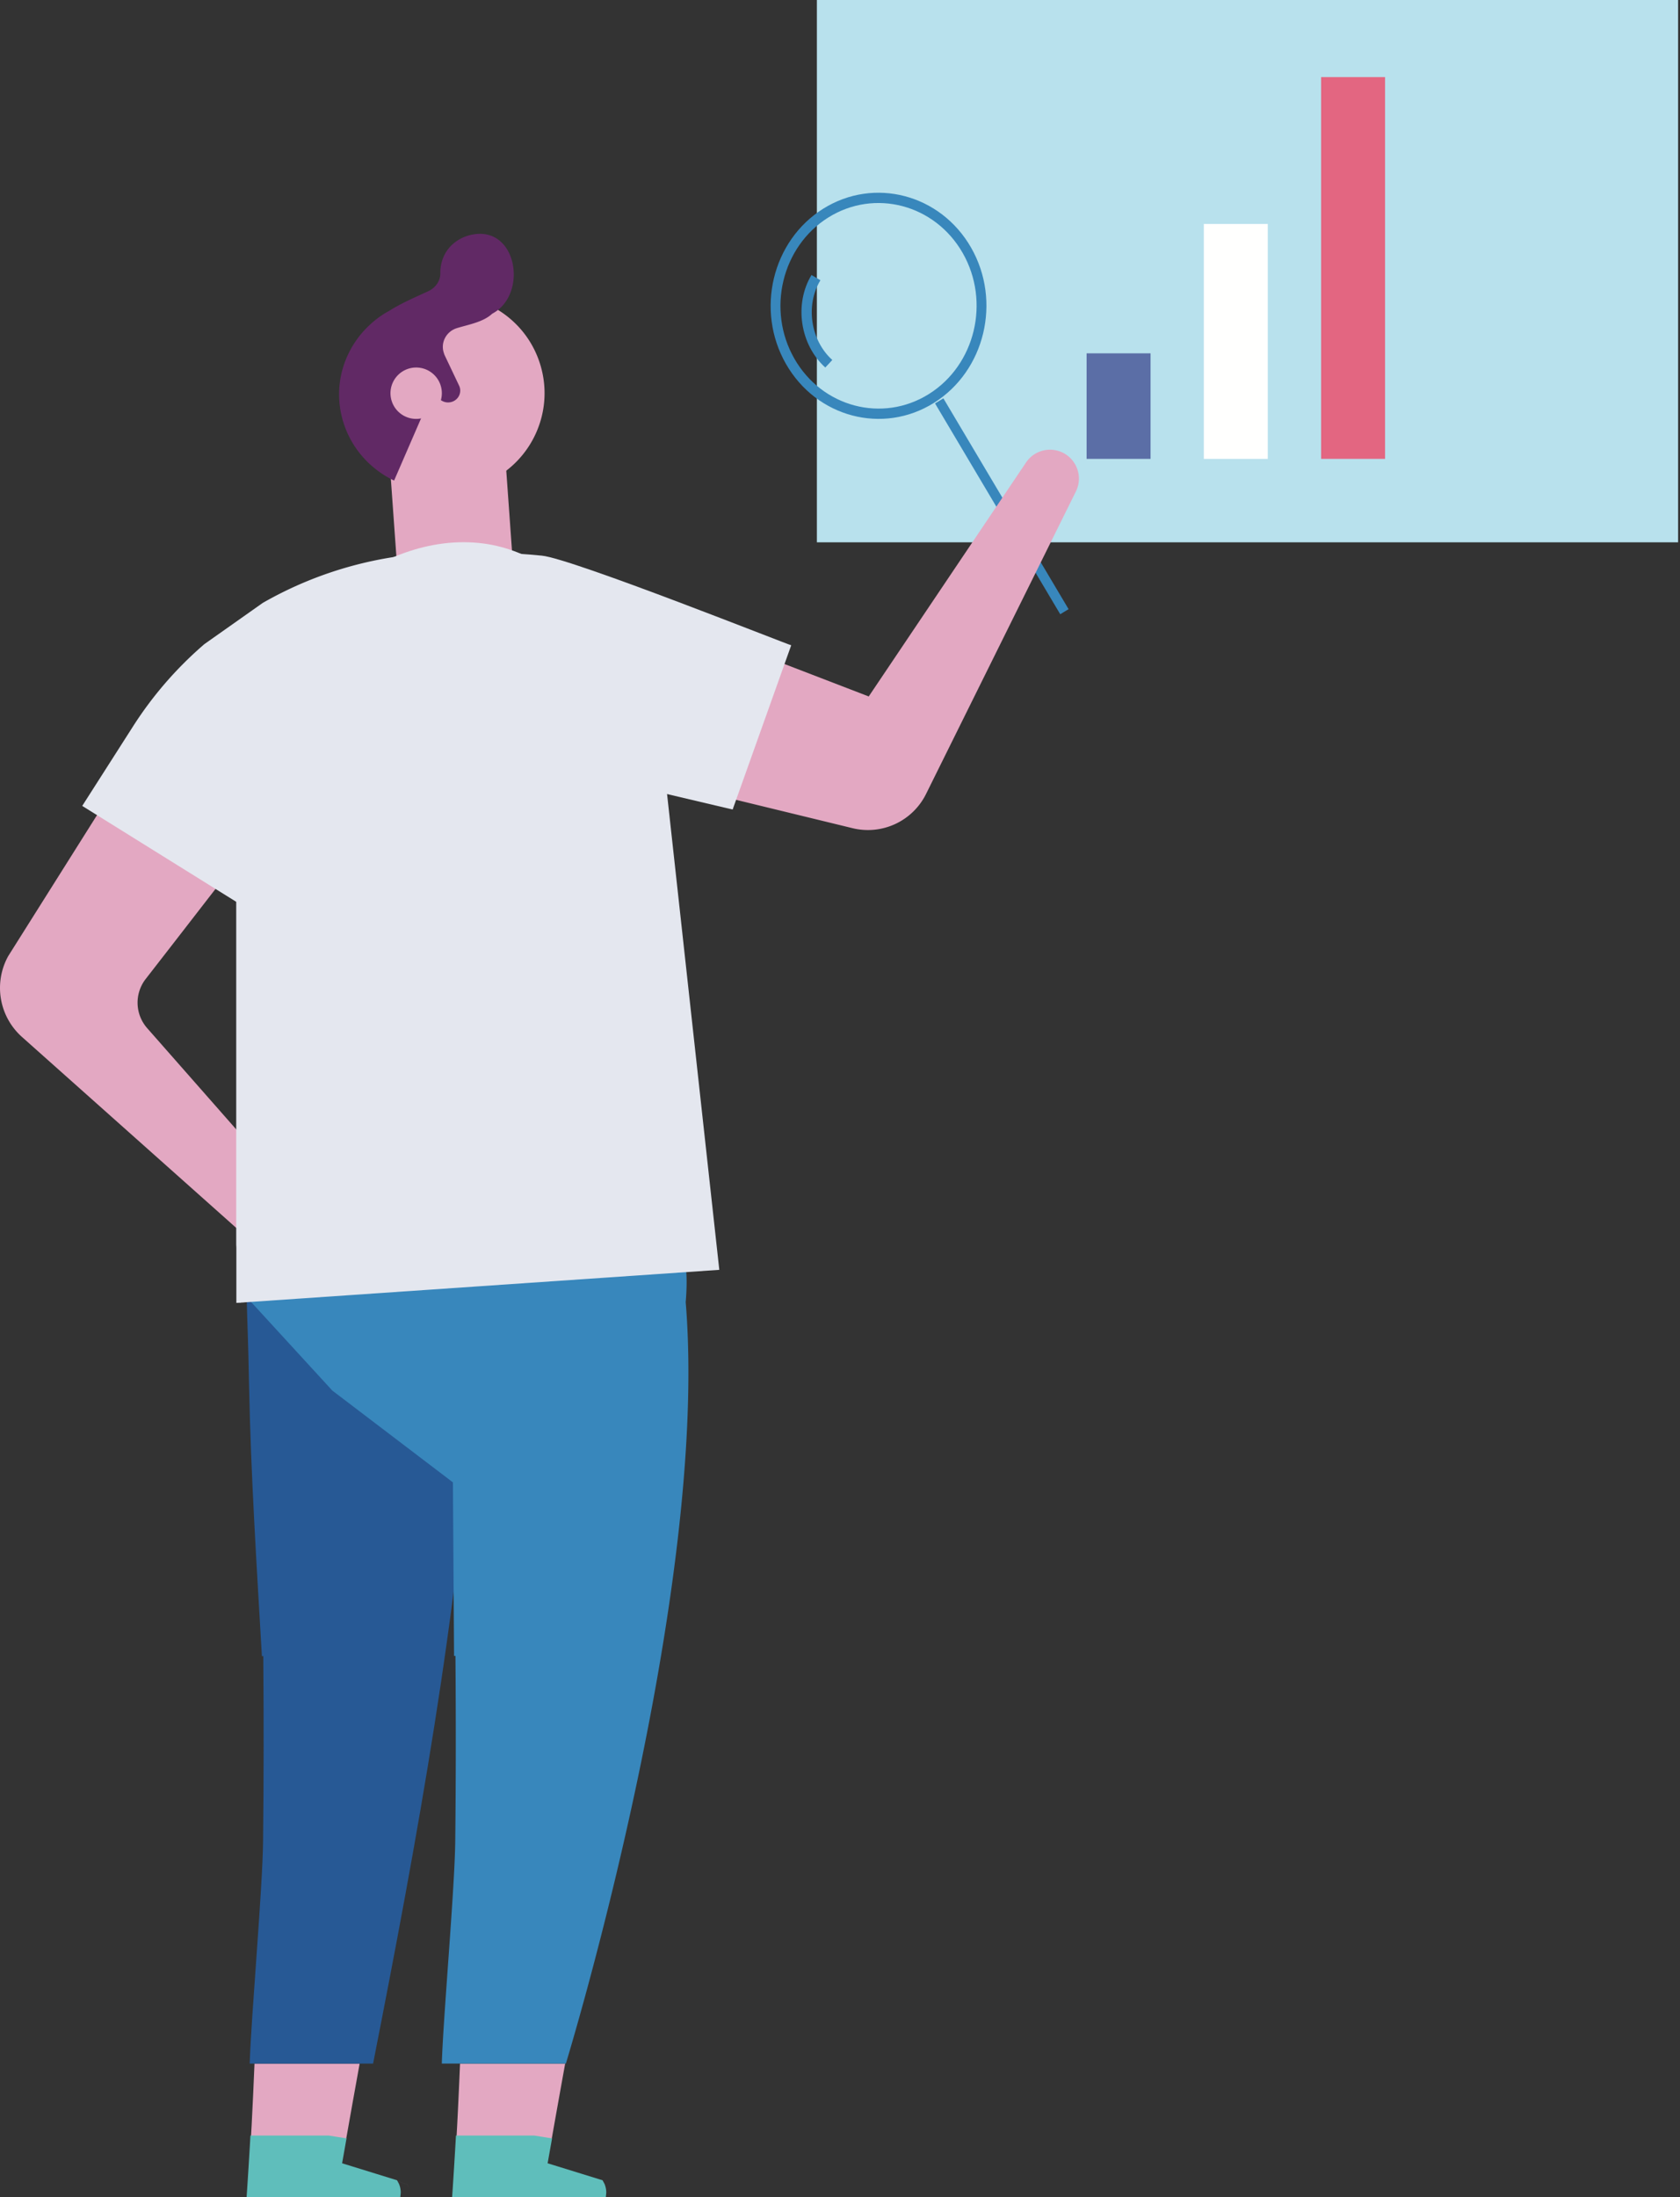
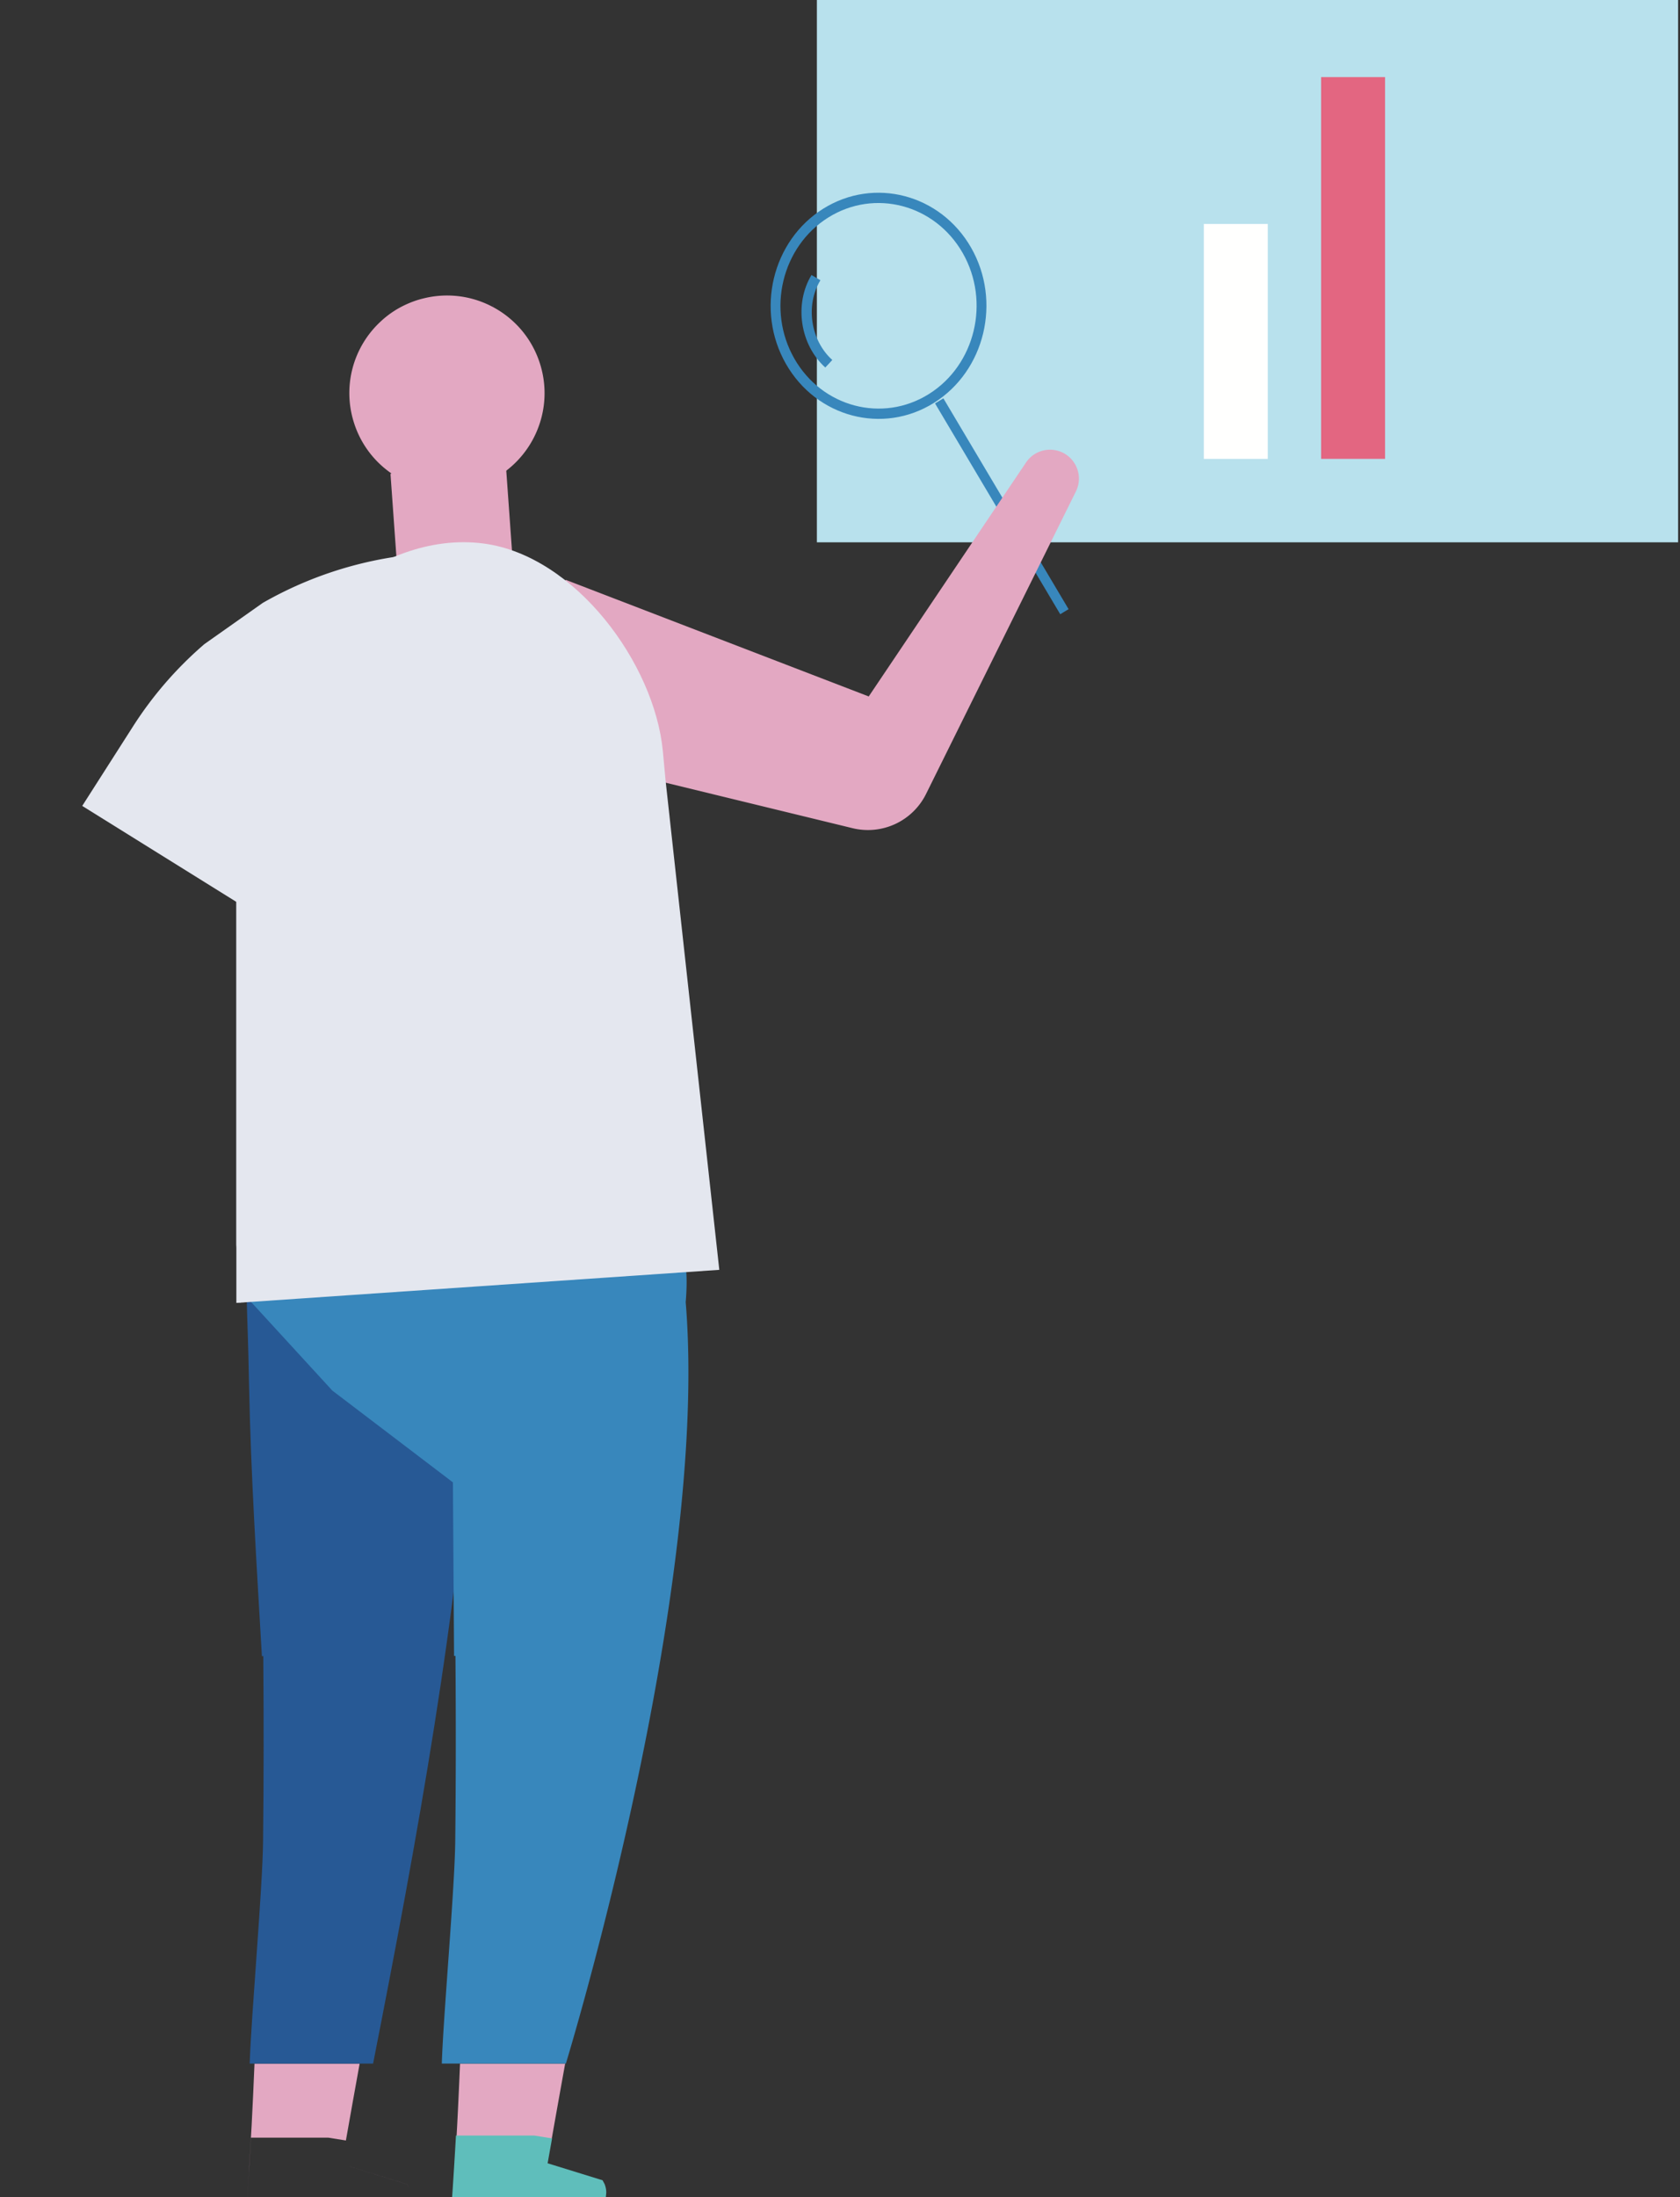
<svg xmlns="http://www.w3.org/2000/svg" width="218" height="285" viewBox="0 0 218 285">
  <rect x="0" y="0" width="218" height="285" fill="#333333" stroke="none" />
  <g>
    <g>
      <g>
        <g>
          <path fill="#b8e1ed" d="M106 70.344h111.755V0H106z" />
        </g>
        <g>
          <path fill="#fffffe" d="M156.21 59.524h8.3V29.05h-8.3z" />
        </g>
        <g>
-           <path fill="#5b6ea6" d="M141 59.52h8.299V45.83H141z" />
-         </g>
+           </g>
        <g>
          <path fill="#e36681" d="M171.43 59.52h8.299V10h-8.299z" />
        </g>
      </g>
      <g>
        <g>
          <path fill="#3887bc" d="M101.981 47.193c-3.962-6.942-1.794-15.967 4.833-20.118 6.628-4.15 15.244-1.879 19.206 5.063 3.962 6.944 1.791 15.97-4.835 20.12-6.627 4.15-15.242 1.88-19.204-5.065zm5.487-18.974c-6.026 3.774-7.998 11.978-4.395 18.29 3.602 6.312 11.433 8.377 17.46 4.603 6.024-3.772 7.995-11.977 4.393-18.288-3.603-6.312-11.434-8.379-17.458-4.605z" />
        </g>
        <g>
          <path fill="#3887bc" d="M138.663 79.015l-1.086.655-16.247-27.347 1.086-.653 16.247 27.345" />
        </g>
        <g>
          <path fill="#3887bc" d="M107.091 47.67c-3.28-2.96-4.068-8.232-1.79-12l1.156.68c-1.965 3.246-1.287 7.79 1.543 10.343l-.909.977" />
        </g>
        <g>
          <path fill="#e3a8c2" d="M136.753 58.364a3.749 3.749 0 0 0-3.635 1.657l-20.39 30.315-39.305-15.121s-1.495 2.141-1.294 2.591l-4.655-5.143-4.804 23.094 47.969 11.668a8.417 8.417 0 0 0 9.527-4.44l19.445-39.24c1.138-2.297-.315-5.037-2.858-5.38" />
        </g>
        <g>
-           <path fill="#e3a8c2" d="M26.438 83.75l-.013.014-25.354 40.242a8.523 8.523 0 0 0 1.787 10.502l33.135 29.517a3.792 3.792 0 0 0 6.032-1.351 3.819 3.819 0 0 0-.644-3.991l-22.279-25.319a5.004 5.004 0 0 1-.21-6.365l3.628-4.672 24.147-31.16L34.034 78.33l-7.596 5.42" />
-         </g>
+           </g>
        <g>
          <path fill="#e3a8c2" d="M32.557 277.272c-.17 3.029-.348 6.06-.557 9.065.245-3.548.467-7.124.655-10.7.139-2.646.258-5.304.369-7.967h13.643c-.6 3.32-1.197 6.643-1.782 9.966v.002c-.755-.12-1.519-.244-2.282-.366H32.557" />
        </g>
        <g>
          <path fill="#e3a8c2" d="M52.824 283.319l-7.494-2.317V281l7.496 2.316.263.485a3.095 3.095 0 0 1-.004-.005l-.261-.477" />
        </g>
        <g>
          <path fill="#e3a8c2" d="M52.071 286.56a3.26 3.26 0 0 0 .792-1.144 3.291 3.291 0 0 1-.786 1.147l-.544.416-.39.272.392-.275.536-.416" />
        </g>
        <g>
          <path fill="#275995" d="M33.984 214.817c-.675-11.71-1.43-23.399-1.666-35.127-.107-5.866-.22-7.588-.318-11.752L62.667 161l-.44.868-.44 16.476-.172.058c-.025.347-.047.697-.07 1.04-1.964 29.491-7.432 59.22-13.132 88.225H32.401c.189-6.055 1.673-22.726 1.736-28.827.09-7.978.09-15.992.027-24.023h-.18" />
        </g>
        <g>
          <path fill="#e3a8c2" d="M59.325 275.637c.139-2.646.258-5.304.371-7.967h13.64c-.599 3.32-1.194 6.643-1.78 9.966v.002c-.756-.12-1.52-.244-2.281-.366H59.227a656.523 656.523 0 0 1-.557 9.065c.245-3.548.467-7.124.655-10.7" />
        </g>
        <g>
          <path fill="#e3a8c2" d="M78.162 283.306l-7.492-2.304V281l7.494 2.304.263.482a3.091 3.091 0 0 1-.004-.005l-.261-.475" />
        </g>
        <g>
          <path fill="#e3a8c2" d="M77.407 286.555c.352-.326.613-.718.792-1.144a3.256 3.256 0 0 1-.787 1.146l-.544.416-.4.283.403-.285.536-.416" />
        </g>
        <g>
          <path fill="#3887bc" d="M88.979 168.887c.2-2.383.268-5.734-.819-6.644a59.608 59.608 0 0 0-.787-3.885c-3.014-12.531-6.03-12.93-8.676-8.164-6.461-10.223-3.826 2.359-3.26 8.746a109.07 109.07 0 0 0-.825 3.11c-.388-.31-.818-.888-1.18-1.139l-.33-.234-.355-.144c-1.524-.647-3.028-1.26-4.597-1.768l-2.04-.465a46.963 46.963 0 0 0-3.52-.436 59.676 59.676 0 0 0-4.412-.224c.112 7.309.255 14.647.392 22.004.063 3.107.117 6.215.18 9.324l.17 25.82h.18c.063 8.035.063 16.053-.027 24.035-.063 6.104-1.556 22.783-1.743 28.84h16.098s18.669-60.844 15.55-98.776" />
        </g>
        <g>
          <path fill="#e3a8c2" d="M65.31 55.67l1.36 19.033-14.984.967-1.016-14.21 14.64-5.79" />
        </g>
        <g>
          <path fill="#e3a8c2" d="M70.059 47.138c2.13 6.666-1.546 13.789-8.217 15.921a12.62 12.62 0 0 1-7.83-.037 11.564 11.564 0 0 1-1.885-.813 12.582 12.582 0 0 1-6.191-7.362 12.631 12.631 0 0 1 3.451-13.137 11.932 11.932 0 0 1 1.851-1.431l.025-.02a13.147 13.147 0 0 1 2.871-1.327c.257-.08.516-.154.78-.216a12.645 12.645 0 0 1 6.419.058c3.99 1.096 7.37 4.12 8.726 8.364" />
        </g>
        <g>
-           <path fill="#612965" d="M61.036 30.484c-1.578.374-2.934 1.457-3.519 2.93a5.091 5.091 0 0 0-.379 2.011c.023 1.015-.643 1.928-1.587 2.36-1.72.788-3.495 1.549-5.064 2.544l-.463.255-.025.02c-.673.414-1.308.88-1.88 1.409-3.545 3.18-5.073 8.183-3.504 12.95 1.07 3.258 3.4 5.802 6.287 7.257l.238.11 4.987-11.496.671.683.068.07.134.136a1.61 1.61 0 0 0 1.696.379c.86-.313 1.263-1.268.88-2.078l-1.907-4.012-.082-.253c-.44-1.332.325-2.77 1.696-3.196 1.515-.469 3.392-.768 4.584-1.867l.102-.059c4.614-2.55 3.097-11.59-2.933-10.153" />
-         </g>
+           </g>
        <g>
          <path fill="#612965" d="M64.096 39.555l-.12.072c-.187.326.085.01.12-.072" />
        </g>
        <g>
          <path fill="#e3a8c2" d="M57.177 49.99a3.332 3.332 0 1 1-6.349 2.026 3.332 3.332 0 0 1 6.35-2.027" />
        </g>
        <g>
          <path fill="#3887bc" d="M32 168.245l11.12 12.122 16.6 12.63 6.947-26.667L32 168.245" />
        </g>
        <g>
-           <path fill="#5fbebb" d="M52 284.397a2.967 2.967 0 0 0-.233-1.144l-.248-.454-7.127-2.203c.194-1.077.38-2.153.574-3.228v-.002c-.764-.12-1.536-.244-2.309-.366h-10.16a738.613 738.613 0 0 1-.497 8h19.944l.056-.603" />
-         </g>
+           </g>
        <g>
          <path fill="#5fbebb" d="M78.67 284.418a2.953 2.953 0 0 0-.235-1.165l-.248-.454-7.126-2.203c.194-1.077.38-2.153.576-3.228l-.003-.002c-.763-.12-1.536-.244-2.306-.366H59.166a742.26 742.26 0 0 1-.496 8h19.944l.056-.582" />
        </g>
        <g>
          <path fill="#e4e7ef" d="M30.67 103.362v58.075l.446 7.563 38.22-34.62L68.019 85 31.592 95.928a30.13 30.13 0 0 0-.922 7.434" />
        </g>
        <g>
          <path fill="#e4e7ef" d="M86.38 101.373l-.365-3.917c-1.072-11.414-11.383-25.38-23.232-26.953-13.967-1.856-28.092 11.533-31.201 24.336-.6 2.4-.912 4.917-.912 7.5v66.658l62.667-4.288-6.956-63.336" />
        </g>
        <g>
          <path fill="#e4e7ef" d="M43.555 125.003L58.67 71.67c-8.767 0-17.22 2.32-24.578 6.535l-7.564 5.337a48.452 48.452 0 0 0-9.265 10.675l-6.593 10.317 32.885 20.47" />
        </g>
        <g>
-           <path fill="#e4e7ef" d="M102.67 83.695c-.031.085-28.406-11.236-32.359-11.622-4.142-.408-8.214-.55-12.358-.222-3.608 8.203-3.275 14.97-3.275 23.857l11.51 2.485 28.882 6.81 7.6-21.308" />
-         </g>
+           </g>
      </g>
    </g>
  </g>
</svg>